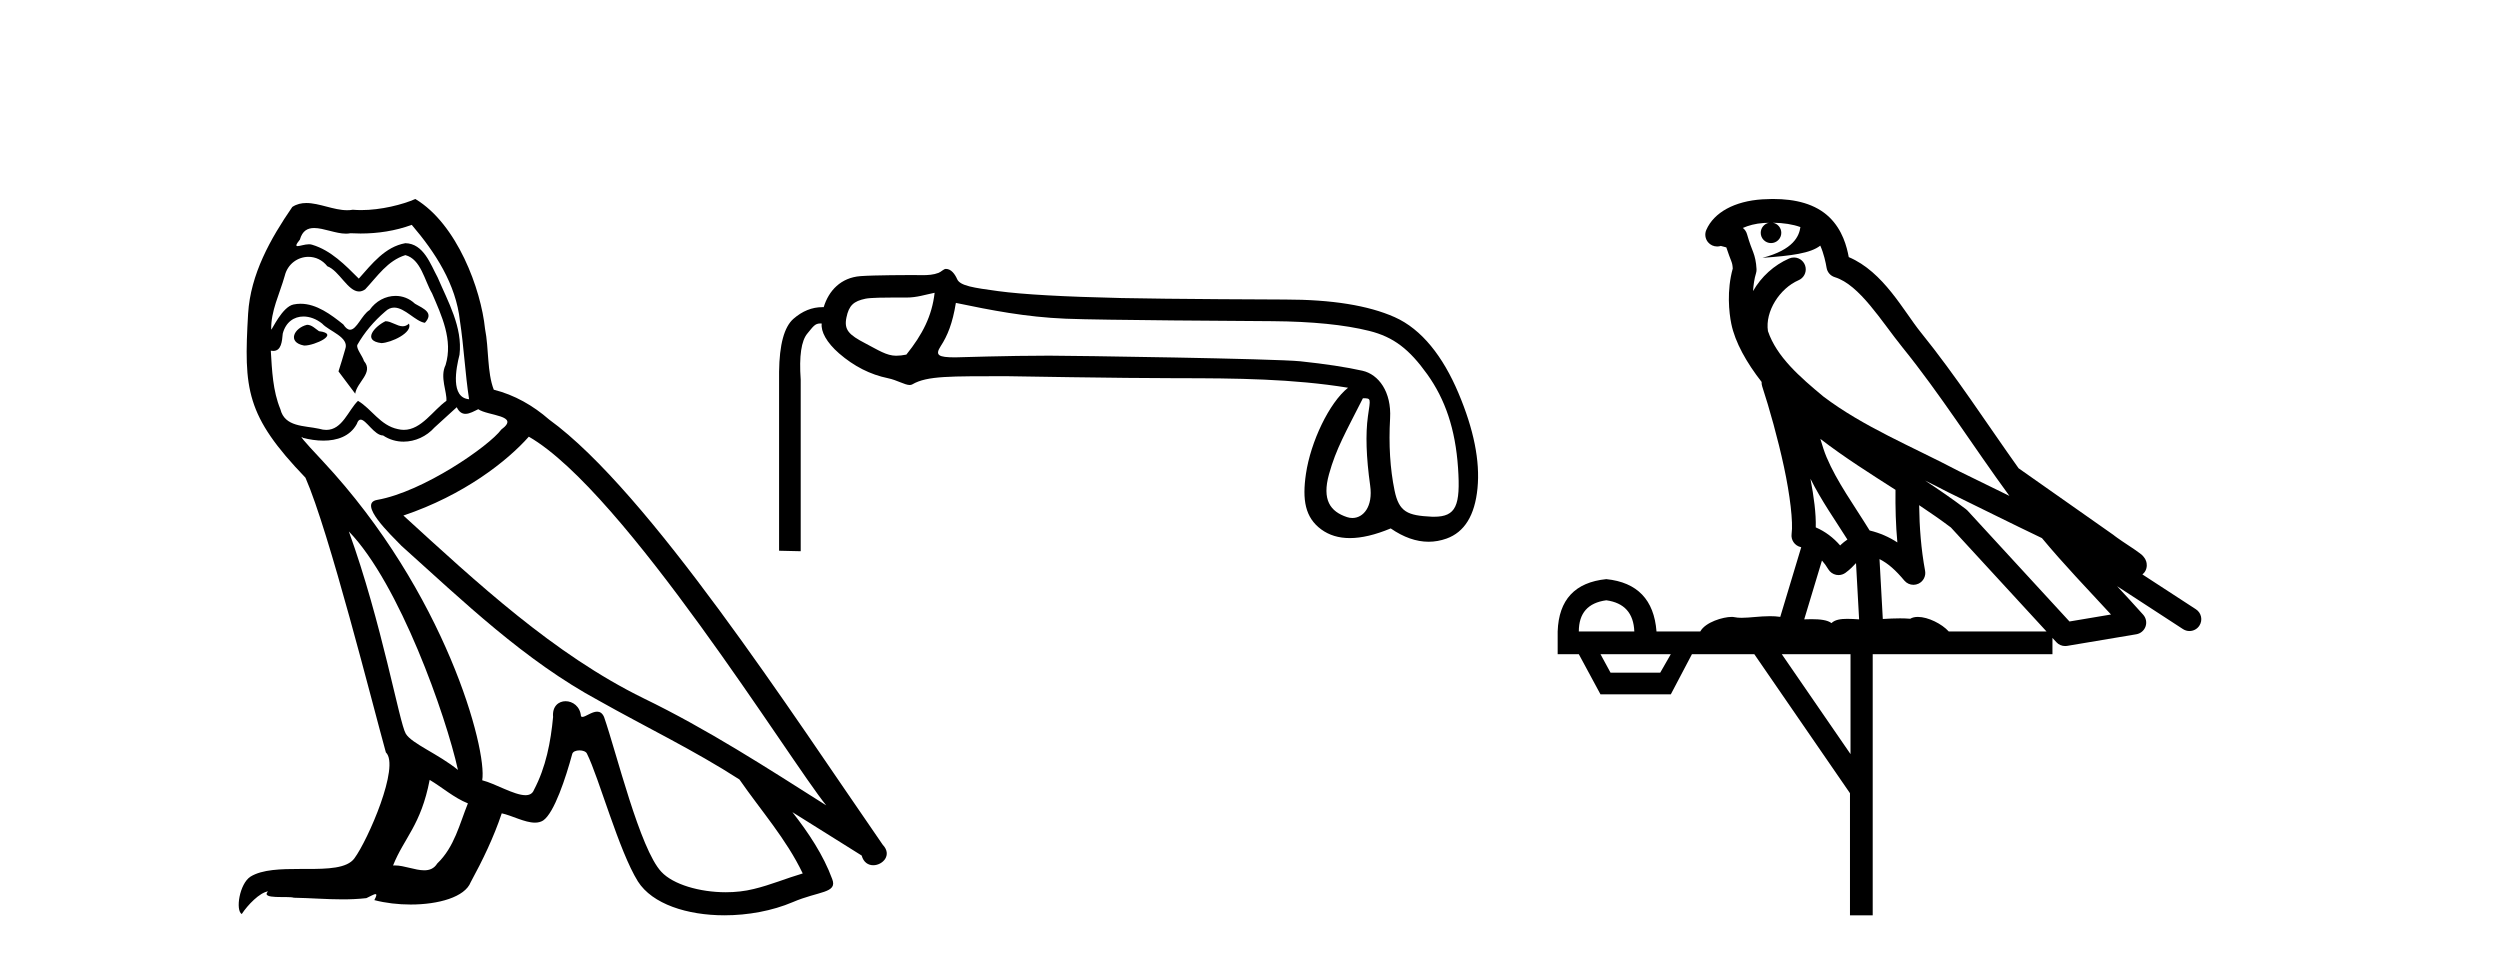
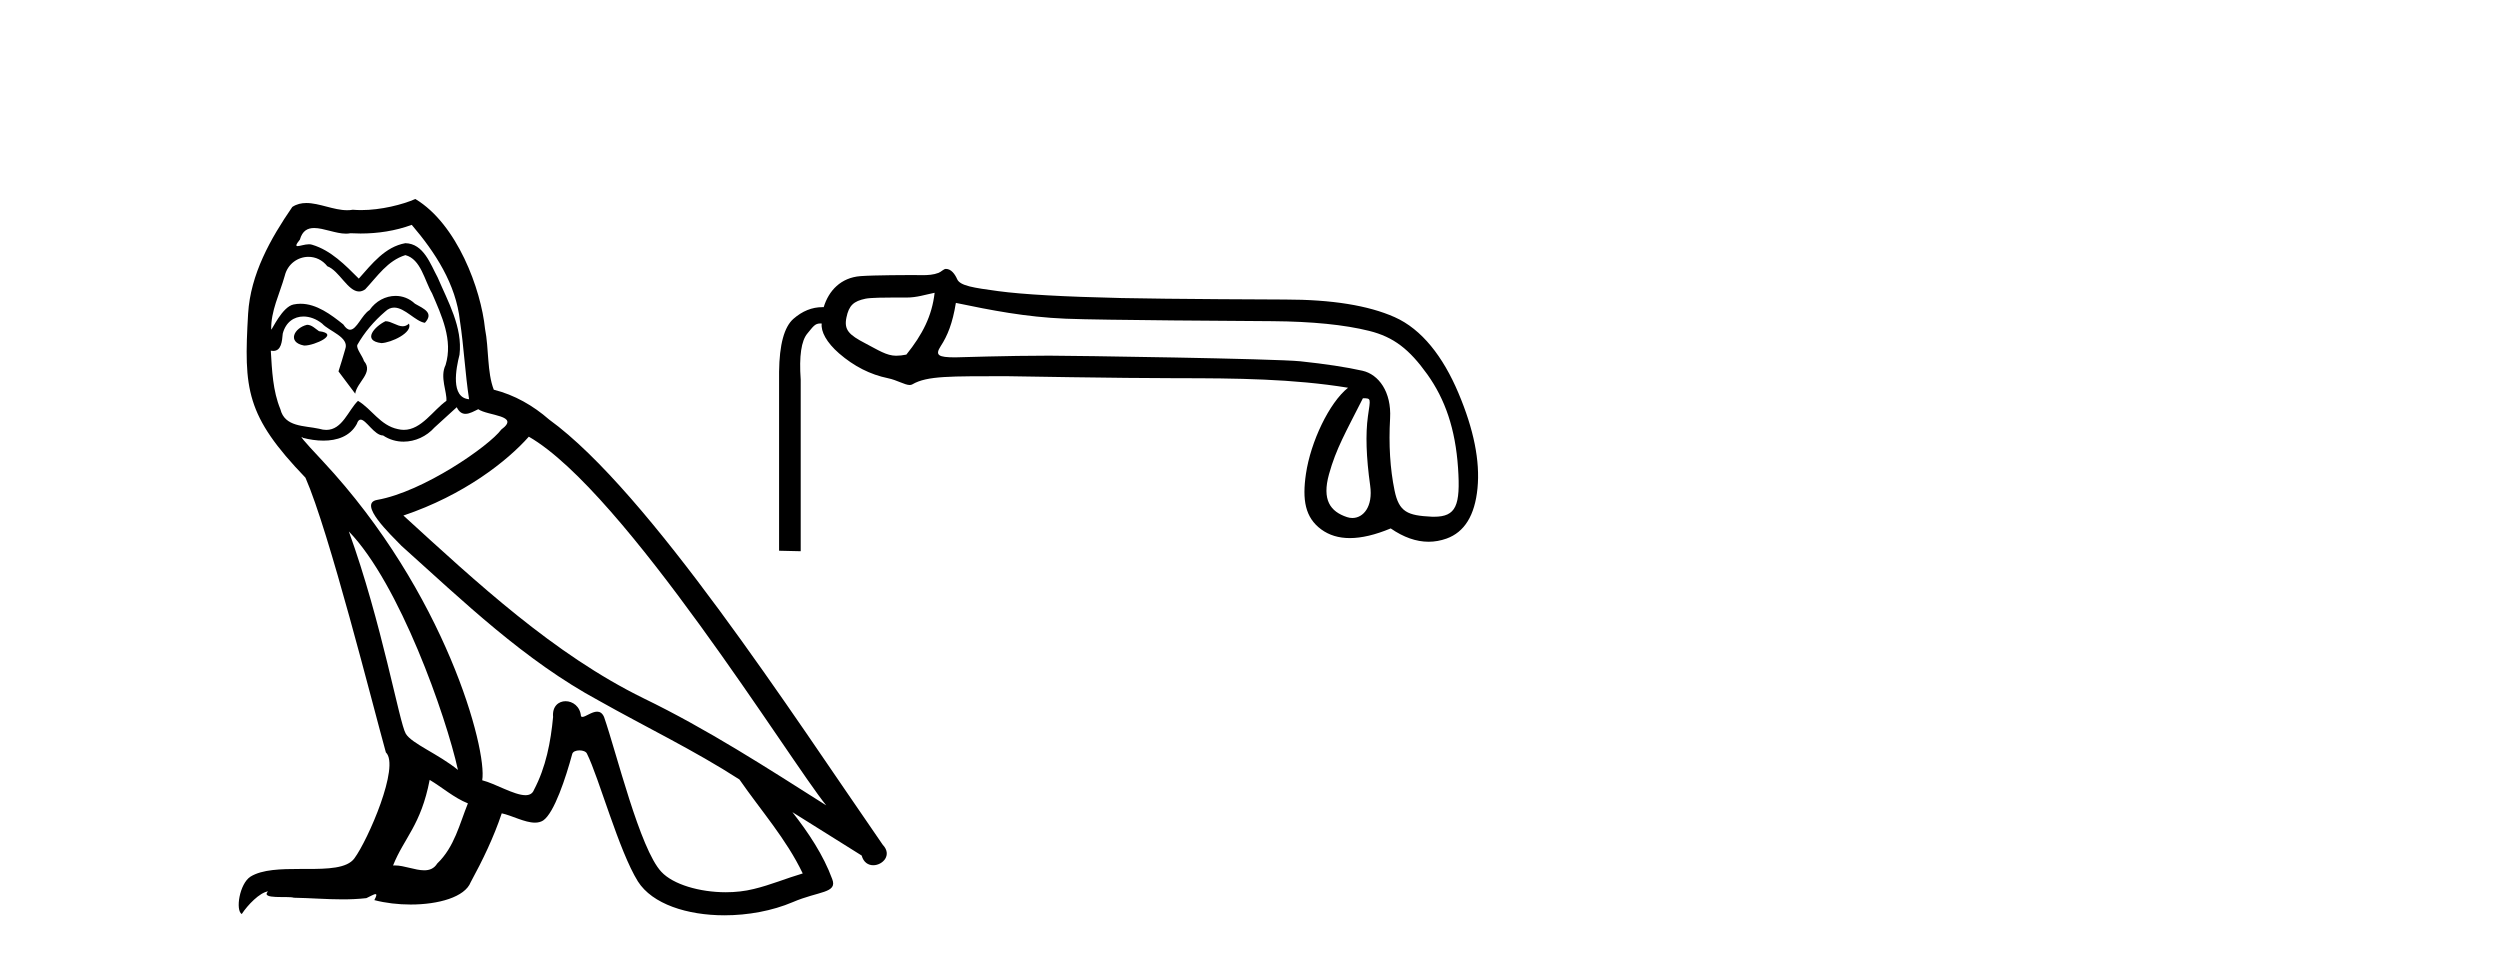
<svg xmlns="http://www.w3.org/2000/svg" width="106.0" height="41.0">
  <path d="M 16.344 13.619 C 15.888 13.839 15.331 14.447 16.175 14.548 C 16.581 14.531 17.509 14.109 17.34 13.721 L 17.34 13.721 C 17.253 13.804 17.164 13.834 17.074 13.834 C 16.835 13.834 16.59 13.619 16.344 13.619 ZM 13.019 13.771 C 12.461 13.906 12.174 14.514 12.884 14.649 C 12.895 14.65 12.907 14.651 12.921 14.651 C 13.329 14.651 14.441 14.156 13.525 14.042 C 13.373 13.94 13.221 13.771 13.019 13.771 ZM 17.458 9.534 C 18.454 10.699 19.332 12.049 19.501 13.603 C 19.67 14.717 19.721 15.831 19.889 16.928 C 19.096 16.861 19.332 15.628 19.484 15.038 C 19.619 13.873 18.995 12.792 18.556 11.762 C 18.252 11.205 17.965 10.328 17.188 10.311 C 16.327 10.463 15.77 11.189 15.213 11.813 C 14.639 11.239 14.031 10.615 13.238 10.378 C 13.197 10.363 13.15 10.357 13.101 10.357 C 12.923 10.357 12.715 10.435 12.619 10.435 C 12.536 10.435 12.538 10.377 12.715 10.159 C 12.822 9.78 13.045 9.668 13.32 9.668 C 13.722 9.668 14.236 9.907 14.669 9.907 C 14.734 9.907 14.798 9.901 14.859 9.889 C 15.001 9.897 15.144 9.901 15.287 9.901 C 16.025 9.901 16.765 9.789 17.458 9.534 ZM 17.188 10.817 C 17.847 10.986 17.999 11.898 18.319 12.438 C 18.725 13.383 19.214 14.413 18.893 15.476 C 18.64 15.983 18.961 16.624 18.927 16.996 C 18.364 17.391 17.87 18.226 17.122 18.226 C 17.041 18.226 16.956 18.216 16.868 18.194 C 16.125 18.042 15.753 17.333 15.179 16.996 C 14.764 17.397 14.518 18.228 13.834 18.228 C 13.74 18.228 13.637 18.212 13.525 18.178 C 12.9 18.042 12.073 18.11 11.888 17.35 C 11.567 16.574 11.533 15.713 11.482 14.869 L 11.482 14.869 C 11.52 14.876 11.554 14.879 11.585 14.879 C 11.927 14.879 11.958 14.483 11.989 14.143 C 12.12 13.649 12.474 13.42 12.867 13.42 C 13.132 13.42 13.415 13.524 13.66 13.721 C 13.947 14.042 14.825 14.295 14.639 14.801 C 14.555 15.105 14.454 15.426 14.352 15.747 L 15.061 16.692 C 15.129 16.202 15.855 15.797 15.433 15.308 C 15.365 15.088 15.112 14.801 15.146 14.632 C 15.45 14.092 15.855 13.619 16.327 13.214 C 16.455 13.09 16.585 13.042 16.714 13.042 C 17.167 13.042 17.622 13.635 18.016 13.687 C 18.404 13.265 17.982 13.096 17.594 12.877 C 17.353 12.65 17.062 12.546 16.772 12.546 C 16.35 12.546 15.929 12.766 15.669 13.147 C 15.348 13.339 15.125 13.98 14.844 13.98 C 14.755 13.98 14.66 13.917 14.555 13.755 C 14.04 13.342 13.422 12.879 12.746 12.879 C 12.647 12.879 12.546 12.889 12.445 12.91 C 11.967 13.009 11.538 13.976 11.501 13.976 C 11.5 13.976 11.5 13.975 11.499 13.974 C 11.482 13.181 11.854 12.472 12.073 11.695 C 12.196 11.185 12.633 10.89 13.079 10.89 C 13.371 10.89 13.666 11.016 13.88 11.29 C 14.382 11.476 14.75 12.359 15.223 12.359 C 15.306 12.359 15.392 12.332 15.483 12.269 C 16.007 11.712 16.429 11.053 17.188 10.817 ZM 14.791 22.533 C 16.935 24.744 18.91 30.349 19.417 32.645 C 18.59 31.97 17.458 31.531 17.205 31.109 C 16.935 30.67 16.192 26.399 14.791 22.533 ZM 22.422 18.515 C 26.473 20.845 33.53 32.307 35.032 34.148 C 32.5 32.544 30.001 30.923 27.284 29.606 C 23.468 27.733 20.21 24.694 17.104 21.858 C 19.67 20.997 21.51 19.545 22.422 18.515 ZM 18.218 33.067 C 18.758 33.388 19.248 33.827 19.839 34.063 C 19.484 34.941 19.265 35.92 18.539 36.612 C 18.403 36.832 18.208 36.901 17.986 36.901 C 17.602 36.901 17.135 36.694 16.745 36.694 C 16.718 36.694 16.691 36.695 16.665 36.697 C 17.138 35.515 17.847 34.992 18.218 33.067 ZM 19.366 17.266 C 19.468 17.478 19.599 17.547 19.737 17.547 C 19.919 17.547 20.115 17.427 20.278 17.35 C 20.683 17.637 22.084 17.604 21.257 18.211 C 20.733 18.92 17.937 20.854 15.994 21.195 C 15.155 21.342 16.564 22.668 17.02 23.141 C 19.653 25.504 22.236 28.003 25.393 29.708 C 27.368 30.822 29.444 31.818 31.352 33.05 C 32.264 34.367 33.344 35.582 34.036 37.034 C 33.344 37.237 32.669 37.524 31.96 37.693 C 31.586 37.787 31.18 37.831 30.774 37.831 C 29.659 37.831 28.538 37.499 28.043 36.967 C 27.132 36.005 26.136 31.902 25.612 30.4 C 25.538 30.231 25.432 30.174 25.318 30.174 C 25.09 30.174 24.825 30.397 24.695 30.397 C 24.668 30.397 24.647 30.388 24.633 30.366 C 24.599 29.95 24.28 29.731 23.981 29.731 C 23.685 29.731 23.409 29.946 23.451 30.4 C 23.35 31.463 23.148 32.527 22.641 33.489 C 22.579 33.653 22.449 33.716 22.279 33.716 C 21.799 33.716 20.994 33.221 20.446 33.084 C 20.666 31.784 18.893 25.133 13.694 19.562 C 13.512 19.365 12.72 18.53 12.789 18.53 C 12.797 18.53 12.817 18.541 12.85 18.566 C 13.116 18.635 13.416 18.683 13.712 18.683 C 14.282 18.683 14.84 18.508 15.129 17.975 C 15.173 17.843 15.228 17.792 15.292 17.792 C 15.523 17.792 15.873 18.464 16.243 18.464 C 16.511 18.643 16.811 18.726 17.11 18.726 C 17.6 18.726 18.085 18.504 18.421 18.127 C 18.741 17.84 19.045 17.553 19.366 17.266 ZM 17.61 8.437 C 17.08 8.673 16.151 8.908 15.317 8.908 C 15.195 8.908 15.076 8.903 14.96 8.893 C 14.881 8.907 14.801 8.913 14.719 8.913 C 14.151 8.913 13.539 8.608 12.99 8.608 C 12.78 8.608 12.58 8.652 12.394 8.774 C 11.465 10.125 10.621 11.627 10.52 13.299 C 10.334 16.506 10.419 17.62 12.951 20.254 C 13.947 22.516 15.804 29.893 16.361 31.902 C 16.969 32.476 15.601 35.616 15.027 36.393 C 14.715 36.823 13.892 36.844 13.008 36.844 C 12.912 36.844 12.815 36.844 12.718 36.844 C 11.923 36.844 11.118 36.861 10.621 37.169 C 10.149 37.473 9.98 38.604 10.25 38.756 C 10.503 38.368 11.01 37.845 11.364 37.794 L 11.364 37.794 C 11.027 38.148 12.208 37.98 12.461 38.064 C 13.144 38.075 13.835 38.133 14.528 38.133 C 14.863 38.133 15.198 38.119 15.534 38.081 C 15.686 38.014 15.849 37.911 15.92 37.911 C 15.975 37.911 15.975 37.973 15.872 38.165 C 16.349 38.29 16.886 38.352 17.411 38.352 C 18.592 38.352 19.711 38.037 19.957 37.406 C 20.463 36.477 20.936 35.498 21.274 34.485 C 21.705 34.577 22.247 34.88 22.681 34.88 C 22.808 34.88 22.926 34.854 23.029 34.789 C 23.502 34.468 23.992 32.966 24.262 31.97 C 24.288 31.866 24.428 31.816 24.57 31.816 C 24.707 31.816 24.845 31.862 24.886 31.953 C 25.393 32.966 26.237 36.072 27.047 37.372 C 27.658 38.335 29.141 38.809 30.717 38.809 C 31.71 38.809 32.74 38.622 33.614 38.25 C 34.711 37.777 35.522 37.878 35.285 37.271 C 34.914 36.258 34.273 35.295 33.597 34.435 L 33.597 34.435 C 34.576 35.042 35.556 35.667 36.535 36.275 C 36.615 36.569 36.818 36.686 37.026 36.686 C 37.425 36.686 37.841 36.252 37.429 35.819 C 33.597 30.282 27.503 20.845 23.283 17.789 C 22.607 17.198 21.814 16.743 20.936 16.523 C 20.649 15.78 20.733 14.784 20.565 13.94 C 20.396 12.269 19.383 9.5 17.61 8.437 Z" style="fill:#000000;stroke:none" />
  <path d="M 39.628 12.414 C 39.516 13.396 39.117 14.179 38.43 15.035 C 38.273 15.067 38.131 15.083 37.994 15.083 C 37.591 15.083 37.234 14.842 36.701 14.564 C 35.986 14.193 35.783 13.984 35.888 13.466 C 35.993 12.947 36.196 12.769 36.701 12.664 C 36.907 12.621 37.549 12.614 37.993 12.614 C 38.23 12.614 38.411 12.616 38.44 12.616 C 38.874 12.616 39.218 12.496 39.628 12.414 ZM 40.529 12.843 C 42.015 13.152 43.479 13.443 45.189 13.513 C 46.745 13.577 52.838 13.609 53.96 13.618 C 55.643 13.632 57.006 13.769 58.051 14.029 C 59.095 14.288 59.759 14.812 60.517 15.871 C 61.274 16.93 61.708 18.184 61.821 19.839 C 61.929 21.437 61.739 21.91 60.802 21.91 C 60.769 21.91 60.736 21.909 60.701 21.908 C 59.684 21.858 59.318 21.714 59.129 20.796 C 58.94 19.877 58.877 18.857 58.94 17.735 C 59.003 16.614 58.454 15.873 57.767 15.719 C 57.08 15.565 56.203 15.432 55.138 15.319 C 54.072 15.207 45.469 15.08 44.484 15.08 C 42.712 15.08 40.604 15.152 40.501 15.152 C 39.78 15.152 39.636 15.062 39.887 14.675 C 40.175 14.233 40.388 13.712 40.529 12.843 ZM 57.787 16.886 C 58.152 16.886 58.106 16.894 58 17.651 C 57.895 18.408 57.927 19.386 58.095 20.585 C 58.221 21.482 57.806 21.963 57.34 21.963 C 57.266 21.963 57.19 21.951 57.115 21.926 C 56.398 21.689 56.048 21.193 56.35 20.106 C 56.651 19.019 57.058 18.33 57.787 16.886 ZM 40.105 11.401 C 40.013 11.401 39.909 11.524 39.795 11.569 C 39.579 11.652 39.35 11.667 39.108 11.667 C 38.97 11.667 38.828 11.662 38.682 11.662 C 38.609 11.662 37.055 11.664 36.482 11.708 C 35.655 11.771 35.136 12.323 34.925 13.024 C 34.907 13.023 34.889 13.023 34.871 13.023 C 34.429 13.023 34.02 13.188 33.642 13.518 C 33.25 13.862 33.047 14.608 33.033 15.758 L 33.033 23.351 L 33.95 23.372 L 33.95 16.095 C 33.879 15.099 33.974 14.447 34.234 14.139 C 34.471 13.856 34.548 13.715 34.775 13.715 C 34.796 13.715 34.818 13.716 34.841 13.718 C 34.799 14.055 35.045 14.521 35.577 14.984 C 36.208 15.531 36.899 15.882 37.649 16.036 C 38.036 16.115 38.361 16.324 38.571 16.324 C 38.613 16.324 38.65 16.315 38.682 16.297 C 39.315 15.926 40.317 15.957 42.644 15.95 C 42.645 15.95 42.645 15.95 42.645 15.95 C 42.742 15.95 47.485 16.036 49.901 16.036 C 52.411 16.036 54.829 16.061 57.157 16.44 C 56.358 17.075 55.571 18.737 55.372 20.091 C 55.21 21.192 55.334 21.942 56.021 22.447 C 56.355 22.692 56.759 22.815 57.233 22.815 C 57.733 22.815 58.311 22.678 58.966 22.405 C 59.513 22.782 60.048 22.97 60.573 22.97 C 60.828 22.97 61.082 22.925 61.332 22.836 C 62.096 22.562 62.534 21.851 62.646 20.701 C 62.759 19.551 62.489 18.205 61.837 16.663 C 61.185 15.12 60.284 13.959 59.134 13.447 C 58.015 12.949 56.464 12.7 54.481 12.7 C 54.427 12.7 49.508 12.682 47.545 12.637 C 45.091 12.581 43.349 12.483 42.318 12.343 C 41.288 12.202 40.709 12.123 40.583 11.836 C 40.493 11.631 40.334 11.401 40.105 11.401 Z" style="fill:#000000;stroke:none" />
-   <path d="M 75.169 9.444 C 75.623 9.448 76.021 9.513 76.337 9.628 C 76.284 10.005 76.052 10.588 74.729 10.932 C 75.96 10.843 76.764 10.742 77.18 10.414 C 77.33 10.752 77.411 11.134 77.447 11.353 C 77.477 11.541 77.612 11.696 77.795 11.752 C 78.849 12.075 79.775 13.629 80.664 14.728 C 82.266 16.707 83.652 18.912 85.199 21.026 C 84.485 20.676 83.772 20.326 83.055 19.976 C 81.062 18.928 79.015 18.102 77.308 16.81 C 76.314 15.983 75.33 15.129 74.961 14.04 C 74.833 13.201 75.461 12.229 76.256 11.883 C 76.473 11.792 76.598 11.563 76.556 11.332 C 76.515 11.1 76.319 10.928 76.084 10.918 C 76.077 10.918 76.069 10.918 76.062 10.918 C 75.99 10.918 75.92 10.933 75.854 10.963 C 75.219 11.24 74.675 11.735 74.329 12.342 C 74.346 12.085 74.382 11.822 74.455 11.585 C 74.473 11.529 74.48 11.47 74.477 11.411 C 74.46 11.099 74.407 10.882 74.338 10.698 C 74.269 10.514 74.195 10.35 74.072 9.924 C 74.042 9.821 73.981 9.73 73.896 9.665 C 74.132 9.561 74.428 9.477 74.786 9.454 C 74.857 9.449 74.926 9.449 74.996 9.447 L 74.996 9.447 C 74.801 9.49 74.655 9.664 74.655 9.872 C 74.655 10.112 74.851 10.307 75.091 10.307 C 75.332 10.307 75.527 10.112 75.527 9.872 C 75.527 9.658 75.373 9.481 75.169 9.444 ZM 77.183 18.609 C 78.205 19.396 79.298 20.083 80.369 20.769 C 80.361 21.509 80.379 22.253 80.448 22.999 C 80.099 22.771 79.716 22.6 79.272 22.492 C 78.612 21.42 77.888 20.432 77.446 19.384 C 77.354 19.167 77.268 18.896 77.183 18.609 ZM 76.763 20.299 C 77.224 21.223 77.812 22.054 78.33 22.877 C 78.231 22.944 78.141 23.014 78.069 23.082 C 78.051 23.099 78.04 23.111 78.023 23.128 C 77.738 22.8 77.391 22.534 76.988 22.361 C 77.004 21.773 76.909 21.065 76.763 20.299 ZM 81.624 20.376 L 81.624 20.376 C 81.954 20.539 82.281 20.703 82.602 20.872 C 82.607 20.874 82.611 20.876 82.616 20.878 C 83.932 21.52 85.247 22.18 86.579 22.816 C 87.518 23.947 88.531 24.996 89.506 26.055 C 88.92 26.154 88.333 26.252 87.746 26.351 C 86.305 24.783 84.863 23.216 83.422 21.648 C 83.401 21.626 83.379 21.606 83.355 21.588 C 82.793 21.162 82.211 20.763 81.624 20.376 ZM 77.251 23.766 C 77.348 23.877 77.44 24.001 77.523 24.141 C 77.596 24.261 77.716 24.345 77.853 24.373 C 77.887 24.38 77.92 24.383 77.953 24.383 C 78.058 24.383 78.161 24.35 78.247 24.288 C 78.458 24.135 78.586 23.989 78.695 23.876 L 78.826 26.261 C 78.657 26.25 78.486 26.239 78.326 26.239 C 78.045 26.239 77.798 26.275 77.655 26.42 C 77.486 26.29 77.182 26.253 76.804 26.253 C 76.707 26.253 76.605 26.256 76.499 26.26 L 77.251 23.766 ZM 68.107 25.452 C 68.869 25.556 69.265 25.997 69.295 26.774 L 66.942 26.774 C 66.942 25.997 67.33 25.556 68.107 25.452 ZM 81.372 21.42 L 81.372 21.42 C 81.833 21.727 82.285 22.039 82.718 22.365 C 84.069 23.835 85.42 25.304 86.772 26.774 L 82.627 26.774 C 82.339 26.454 81.752 26.157 81.318 26.157 C 81.194 26.157 81.083 26.181 80.994 26.235 C 80.856 26.223 80.711 26.218 80.562 26.218 C 80.327 26.218 80.08 26.23 79.831 26.245 L 79.691 23.705 L 79.691 23.705 C 80.07 23.898 80.378 24.18 80.746 24.618 C 80.844 24.734 80.986 24.796 81.13 24.796 C 81.203 24.796 81.276 24.78 81.344 24.748 C 81.55 24.651 81.665 24.427 81.624 24.203 C 81.454 23.286 81.384 22.359 81.372 21.42 ZM 70.842 27.738 L 70.393 28.522 L 68.287 28.522 L 67.861 27.738 ZM 78.462 27.738 L 78.462 31.974 L 75.548 27.738 ZM 75.182 8.437 C 75.165 8.437 75.149 8.437 75.133 8.437 C 74.997 8.438 74.86 8.443 74.722 8.452 L 74.721 8.452 C 73.55 8.528 72.672 9.003 72.347 9.749 C 72.271 9.923 72.3 10.125 72.421 10.271 C 72.518 10.387 72.66 10.451 72.806 10.451 C 72.845 10.451 72.883 10.447 72.922 10.438 C 72.952 10.431 72.957 10.427 72.963 10.427 C 72.969 10.427 72.975 10.432 73.013 10.441 C 73.05 10.449 73.112 10.467 73.196 10.489 C 73.287 10.772 73.358 10.942 73.398 11.049 C 73.443 11.17 73.457 11.213 73.469 11.386 C 73.209 12.318 73.31 13.254 73.407 13.729 C 73.568 14.516 74.055 15.378 74.692 16.194 C 74.69 16.255 74.695 16.316 74.715 16.375 C 75.024 17.319 75.383 18.6 75.64 19.795 C 75.897 20.99 76.034 22.136 75.964 22.638 C 75.929 22.892 76.091 23.132 76.341 23.194 C 76.351 23.197 76.361 23.201 76.372 23.203 L 75.483 26.155 C 75.338 26.133 75.192 26.126 75.046 26.126 C 74.613 26.126 74.186 26.195 73.844 26.195 C 73.73 26.195 73.626 26.187 73.534 26.167 C 73.503 26.16 73.464 26.157 73.419 26.157 C 73.062 26.157 72.311 26.375 72.092 26.774 L 70.236 26.774 C 70.132 25.429 69.422 24.69 68.107 24.555 C 66.778 24.69 66.09 25.429 66.045 26.774 L 66.045 27.738 L 66.942 27.738 L 67.861 29.441 L 70.842 29.441 L 71.738 27.738 L 74.383 27.738 L 78.439 33.632 L 78.439 38.809 L 79.403 38.809 L 79.403 27.738 L 87.024 27.738 L 87.024 27.048 C 87.08 27.109 87.136 27.17 87.191 27.23 C 87.287 27.335 87.422 27.392 87.561 27.392 C 87.588 27.392 87.616 27.39 87.644 27.386 C 88.622 27.221 89.601 27.057 90.58 26.893 C 90.76 26.863 90.91 26.737 90.971 26.564 C 91.031 26.392 90.993 26.2 90.871 26.064 C 90.506 25.655 90.135 25.253 89.764 24.854 L 89.764 24.854 L 92.559 26.674 C 92.644 26.729 92.738 26.756 92.832 26.756 C 92.997 26.756 93.158 26.675 93.254 26.527 C 93.405 26.295 93.339 25.984 93.107 25.833 L 90.838 24.356 C 90.886 24.317 90.932 24.268 90.966 24.202 C 91.048 24.047 91.026 23.886 90.999 23.803 C 90.972 23.72 90.943 23.679 90.919 23.647 C 90.826 23.519 90.777 23.498 90.711 23.446 C 90.644 23.395 90.57 23.343 90.49 23.288 C 90.329 23.178 90.142 23.056 89.982 22.949 C 89.822 22.842 89.672 22.73 89.667 22.726 C 89.651 22.711 89.635 22.698 89.617 22.686 C 88.28 21.745 86.941 20.805 85.604 19.865 C 85.6 19.862 85.595 19.86 85.59 19.857 C 84.231 17.95 82.945 15.95 81.445 14.096 C 80.714 13.194 79.862 11.524 78.387 10.901 C 78.306 10.459 78.123 9.754 77.571 9.217 C 76.975 8.638 76.114 8.437 75.182 8.437 Z" style="fill:#000000;stroke:none" />
</svg>